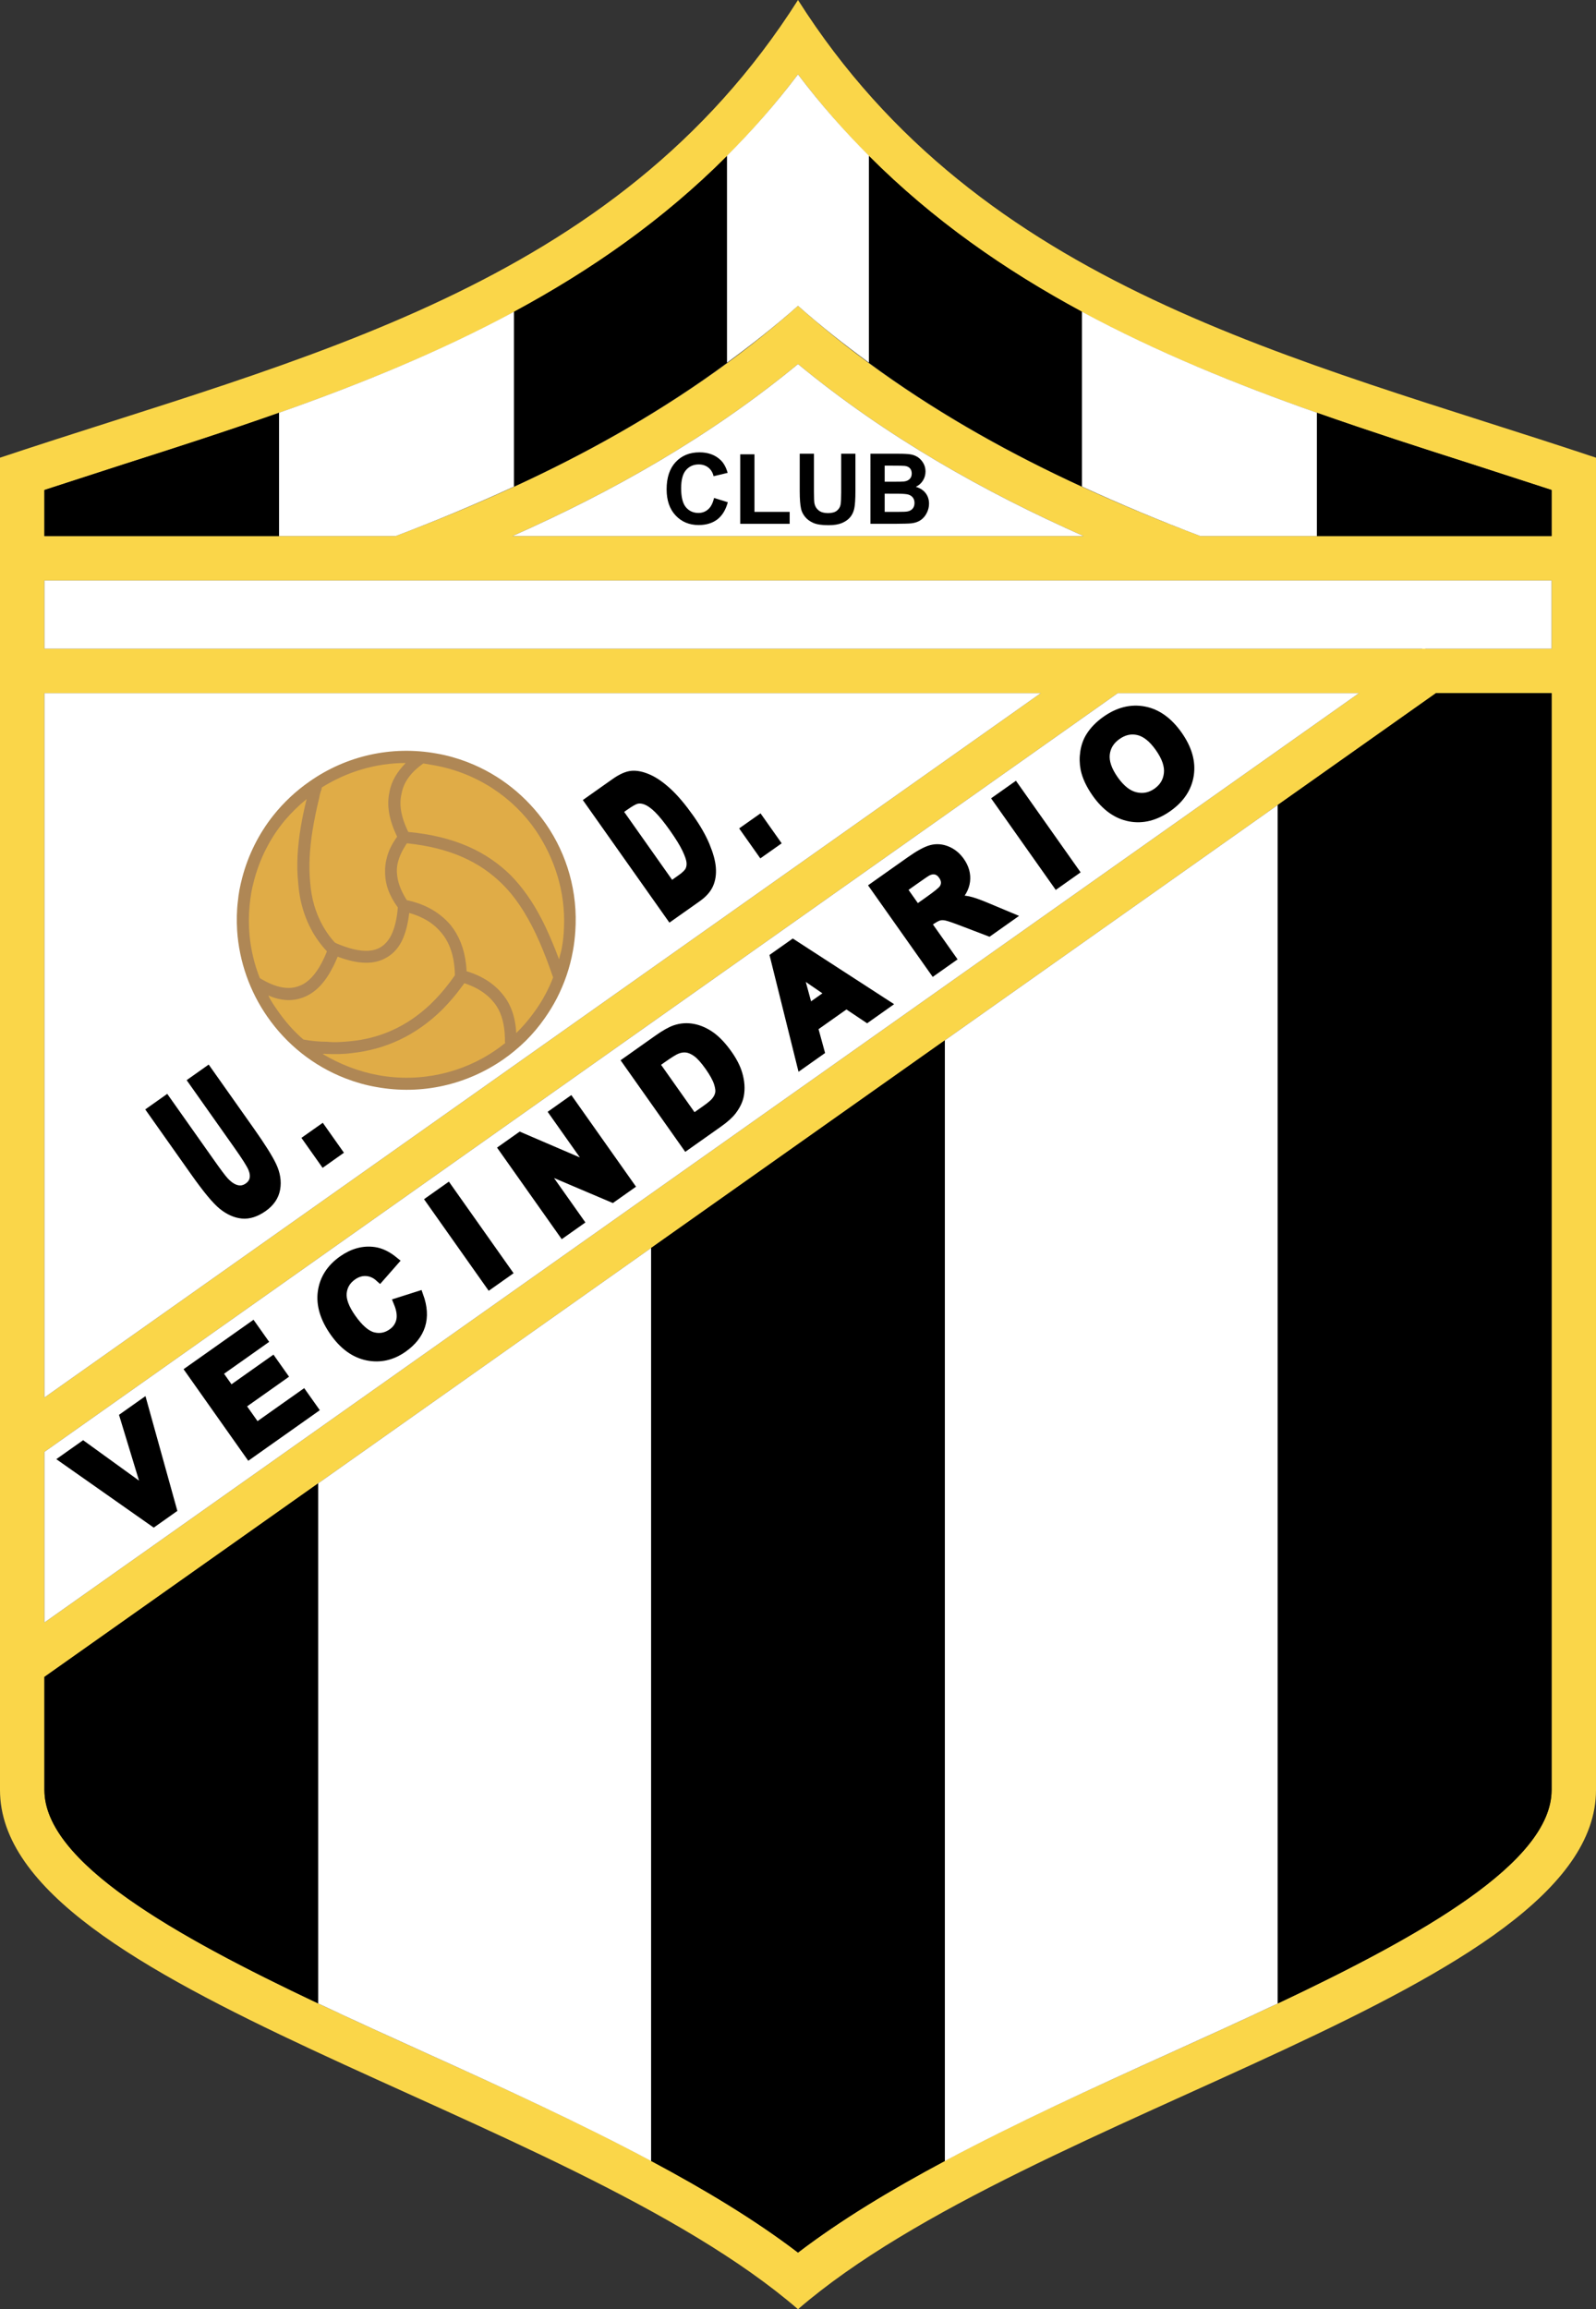
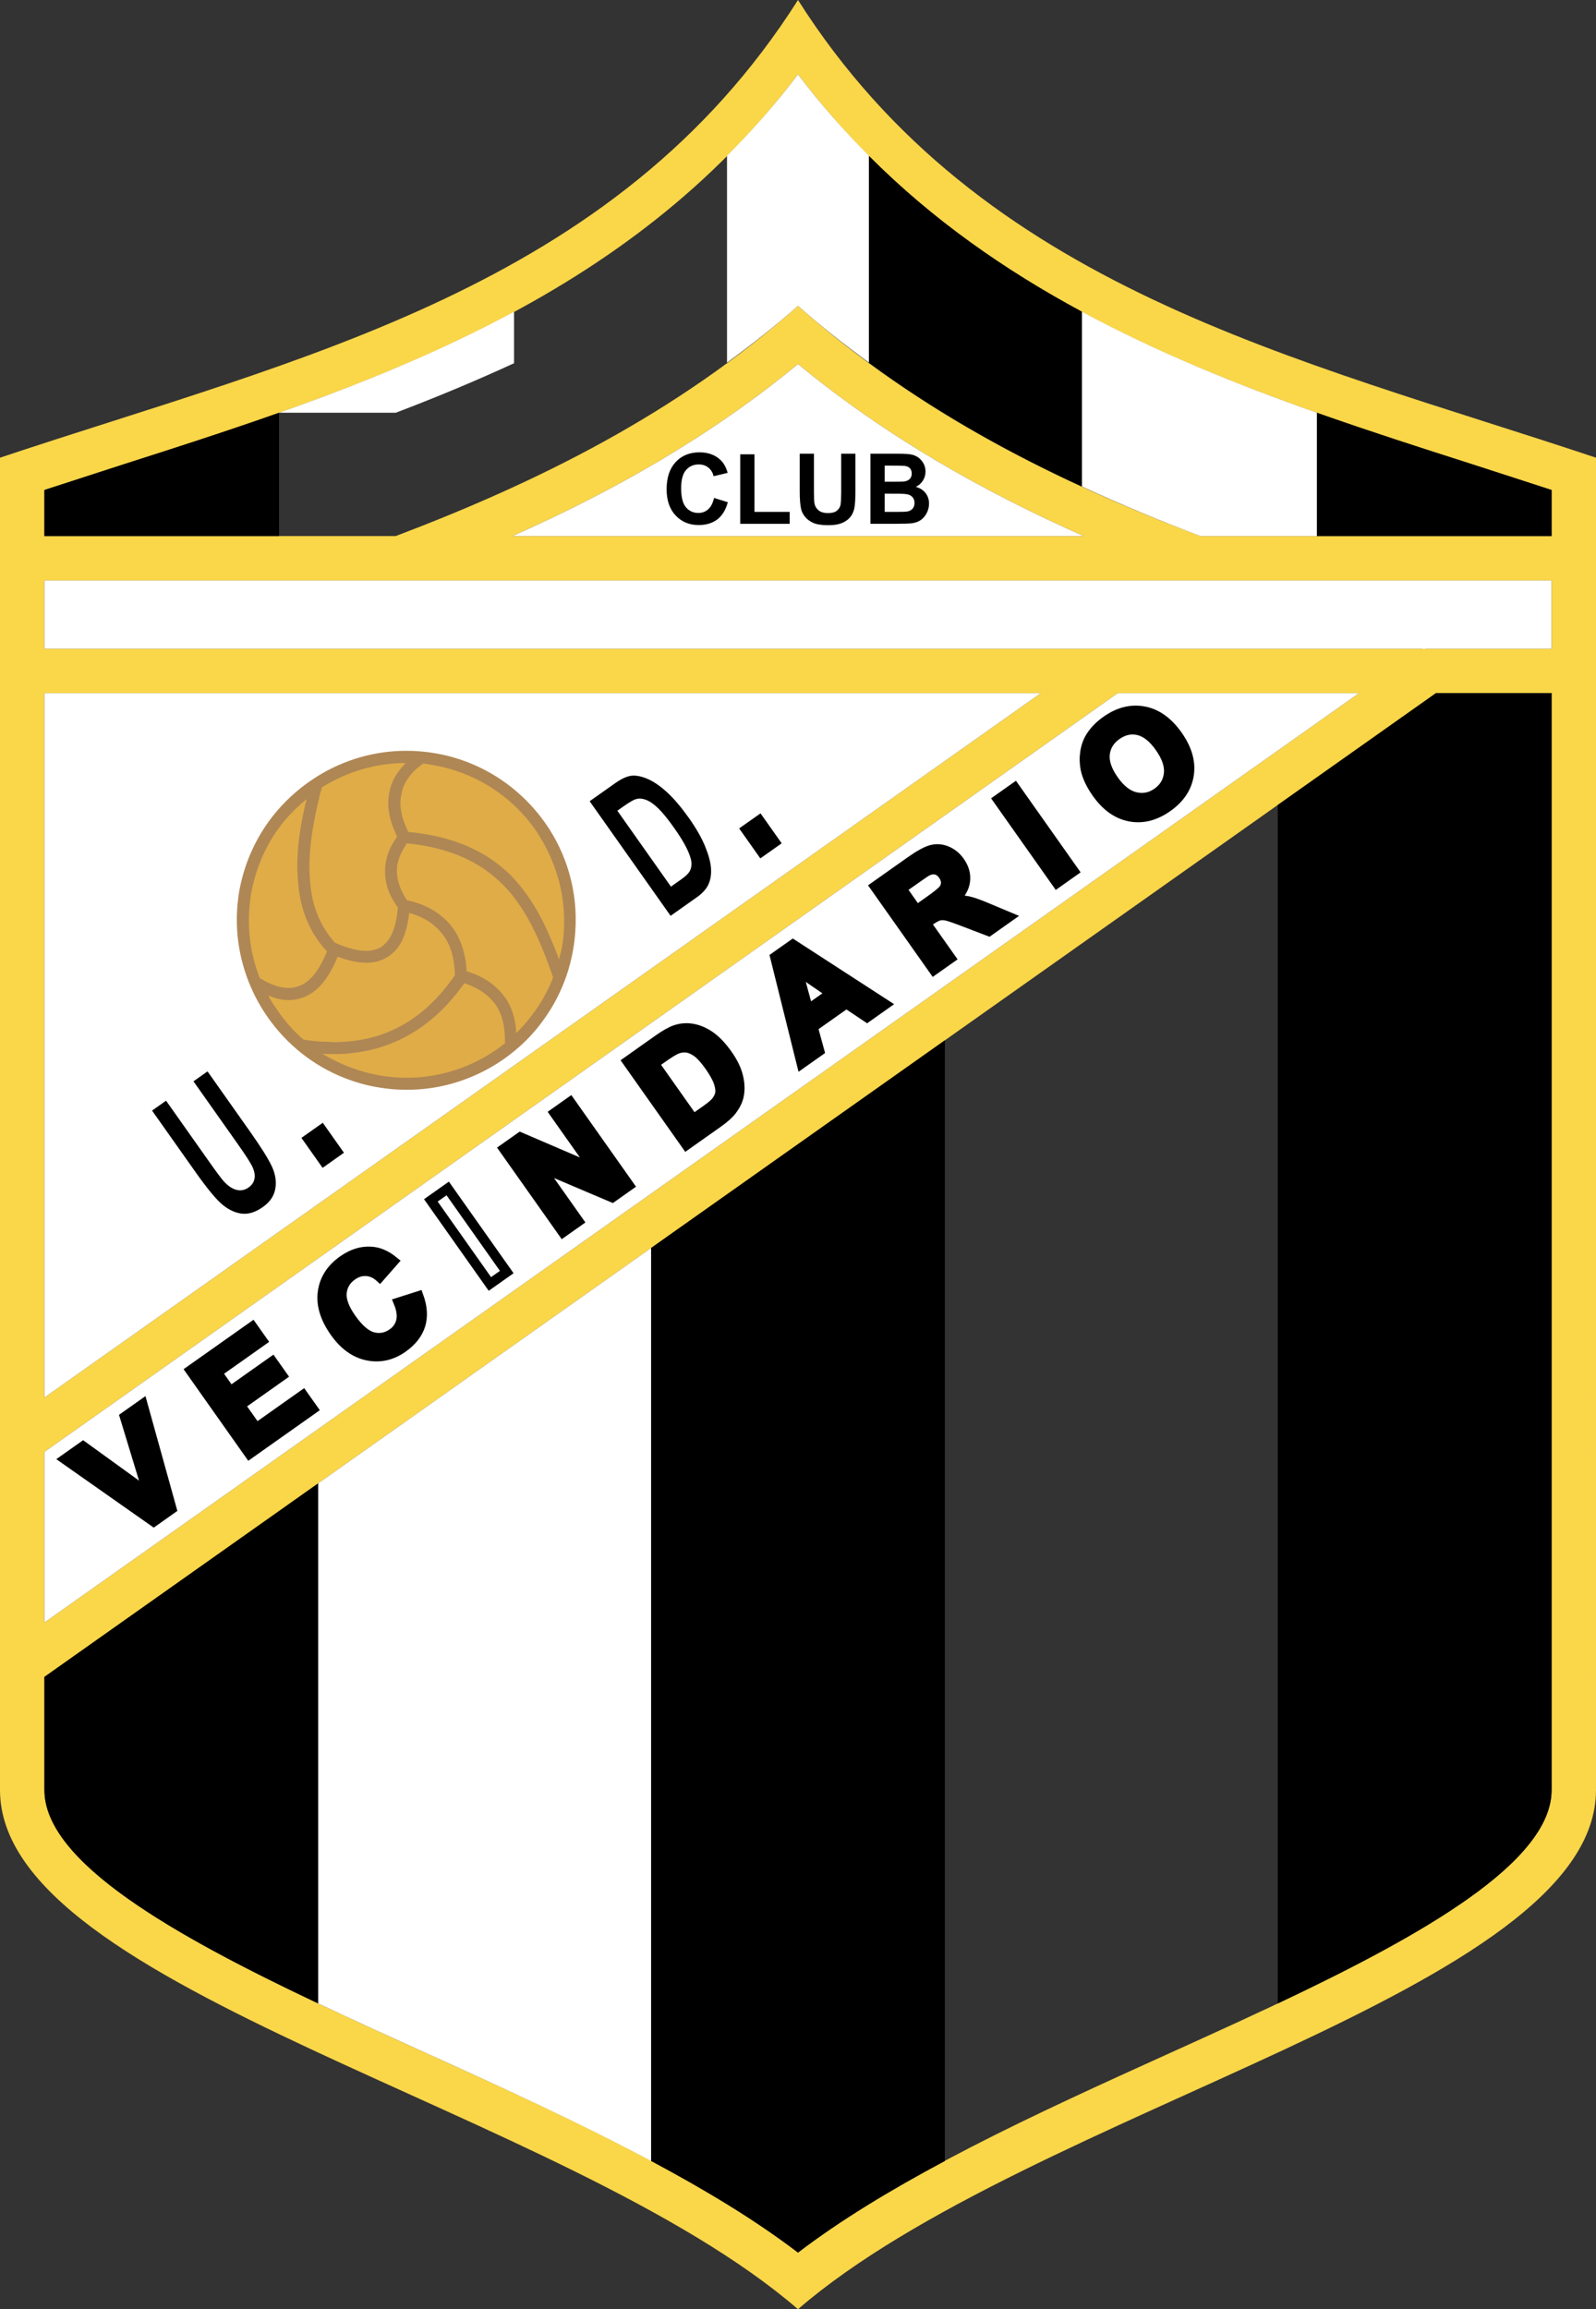
<svg xmlns="http://www.w3.org/2000/svg" version="1.0" id="Ebene_1" x="0px" y="0px" width="243.059px" height="351.496px" viewBox="0 0 243.059 351.496" enable-background="new 0 0 243.059 351.496" xml:space="preserve">
  <rect x="0" y="0" width="243.059" height="351.496" fill="#333333" stroke="none" />
  <path fill="#FAD649" d="M236.295,81.597h-53.5c-21.447-8.13-42.777-18.609-61.266-35.045c-18.49,16.436-39.821,26.915-61.267,35.045  h-53.5c0-3.698,0-6.138,0-7.012c4.839-1.568,12.098-3.921,12.098-3.921C56.659,58.6,95.483,45.854,121.529,11.321  c26.043,34.533,64.867,47.278,102.668,59.343c0,0,7.258,2.353,12.098,3.921C236.295,75.459,236.295,77.898,236.295,81.597  L236.295,81.597z M78.047,81.597c15.132-6.722,29.93-15.021,43.482-26.18c13.555,11.158,28.35,19.457,43.482,26.18H78.047  L78.047,81.597z M236.295,98.745h-19.201l-0.186-0.264l-0.373,0.264H6.763c0-3.839,0-7.327,0-10.386h229.532  C236.295,91.418,236.295,94.906,236.295,98.745L236.295,98.745z M236.295,272.465c0,13.729-30.895,27.711-58.15,40.049  c-20.484,9.27-41.529,18.85-56.615,30.361c-15.087-11.512-36.132-21.092-56.613-30.361c-27.259-12.338-58.153-26.32-58.153-40.049  c0,0,0-6.551,0-17.215l211.919-149.742h17.613C236.295,161.362,236.295,272.465,236.295,272.465L236.295,272.465z M6.763,212.725  c0-35.295,0-78.53,0-107.217h151.743L6.763,212.725L6.763,212.725z M6.763,221.004l163.462-115.496h36.74L6.763,246.969  C6.763,239.438,6.763,230.627,6.763,221.004L6.763,221.004z M121.529,0C93.609,43.98,45.832,54.363,0,69.668v202.797  c0,30.568,86.114,48.463,121.529,79.031c35.414-30.568,121.529-48.463,121.529-79.031V69.668  C197.227,54.363,149.447,43.98,121.529,0L121.529,0z" />
  <path d="M48.462,225.785L6.763,255.25c0,10.664,0,17.215,0,17.215c0,10.994,19.81,22.148,41.699,32.49V225.785L48.462,225.785z" />
  <path fill="#FFFFFF" d="M99.162,189.959l-50.7,35.826v79.17c5.448,2.574,11.022,5.1,16.454,7.559  c11.646,5.271,23.435,10.656,34.246,16.424V189.959L99.162,189.959z" />
  <path d="M99.162,328.938c8.203,4.377,15.857,8.969,22.367,13.938c6.51-4.969,14.162-9.561,22.367-13.938V158.351l-44.734,31.608  V328.938L99.162,328.938z" />
-   <path fill="#FFFFFF" d="M143.896,158.351v170.587c10.811-5.768,22.6-11.152,34.248-16.424c5.43-2.459,11.006-4.984,16.451-7.559  V122.527L143.896,158.351L143.896,158.351z" />
  <path d="M194.596,122.527v182.428c21.891-10.342,41.699-21.496,41.699-32.49c0,0,0-111.103,0-166.957h-17.613L194.596,122.527  L194.596,122.527z" />
  <path fill="#FFFFFF" d="M170.225,105.508L6.763,221.004c0,9.623,0,18.434,0,25.965l200.202-141.461H170.225L170.225,105.508z" />
  <path fill="#FFFFFF" d="M6.763,212.725l151.743-107.217H6.763C6.763,134.194,6.763,177.43,6.763,212.725L6.763,212.725z" />
  <path fill="#FFFFFF" d="M236.295,88.359H6.763c0,3.059,0,6.547,0,10.386h229.532C236.295,94.906,236.295,91.418,236.295,88.359  L236.295,88.359z" />
  <path fill="#FFFFFF" d="M78.047,81.597h86.965c-15.133-6.723-29.928-15.021-43.482-26.18  C107.977,66.576,93.179,74.875,78.047,81.597L78.047,81.597z" />
  <path d="M42.498,62.826c-7.842,2.766-15.76,5.323-23.638,7.838c0,0-7.259,2.353-12.098,3.921c0,0.874,0,3.313,0,7.012h35.735V62.826  L42.498,62.826z" />
-   <path fill="#FFFFFF" d="M78.286,47.452C66.87,53.602,54.788,58.494,42.498,62.826v18.771h17.765  c6.04-2.288,12.062-4.797,18.023-7.538V47.452L78.286,47.452z" />
-   <path d="M78.286,74.059c11.197-5.153,22.131-11.281,32.433-18.854V23.74c-9.751,9.775-20.739,17.4-32.433,23.704V74.059  L78.286,74.059z" />
+   <path fill="#FFFFFF" d="M78.286,47.452C66.87,53.602,54.788,58.494,42.498,62.826h17.765  c6.04-2.288,12.062-4.797,18.023-7.538V47.452L78.286,47.452z" />
  <path fill="#FFFFFF" d="M121.529,11.321c-3.391,4.496-7.018,8.59-10.811,12.393v31.491c3.684-2.707,7.313-5.543,10.811-8.653  c3.498,3.11,7.127,5.946,10.811,8.654v-31.49C128.545,19.912,124.92,15.819,121.529,11.321L121.529,11.321z" />
  <path d="M132.34,55.206c10.301,7.571,21.234,13.699,32.434,18.853V47.444C153.08,41.142,142.09,33.516,132.34,23.74V55.206  L132.34,55.206z" />
  <path fill="#FFFFFF" d="M164.773,47.452v26.606c5.957,2.743,11.98,5.25,18.021,7.538h17.766V62.828  C188.27,58.496,176.186,53.602,164.773,47.452L164.773,47.452z" />
  <path d="M200.561,62.828v18.769h35.734c0-3.698,0-6.138,0-7.012c-4.84-1.568-12.098-3.921-12.098-3.921  C216.32,68.149,208.404,65.592,200.561,62.828L200.561,62.828z" />
  <polygon points="23.41,231.615 9.869,222.104 12.655,220.135 22.53,227.275 18.992,215.656 21.718,213.73 26.152,229.676   23.41,231.615 " />
  <polygon fill="none" stroke="#000000" stroke-width="1.491" stroke-miterlimit="2.613" points="23.41,231.615 9.869,222.104   12.655,220.135 22.53,227.275 18.992,215.656 21.718,213.73 26.152,229.676 23.41,231.615 " />
  <polygon points="37.986,221.314 28.996,208.59 38.431,201.924 39.952,204.074 33.085,208.928 35.078,211.746 41.467,207.232   42.982,209.375 36.595,213.891 39.041,217.355 46.149,212.332 47.666,214.475 37.986,221.314 " />
  <polygon fill="none" stroke="#000000" stroke-width="1.491" stroke-miterlimit="2.613" points="37.986,221.314 28.996,208.59   38.431,201.924 39.952,204.074 33.085,208.928 35.078,211.746 41.467,207.232 42.982,209.375 36.595,213.891 39.041,217.355   46.149,212.332 47.666,214.475 37.986,221.314 " />
  <path d="M60.691,198.256l3.05-0.969c0.6,1.66,0.692,3.139,0.282,4.441c-0.414,1.301-1.303,2.434-2.668,3.4  c-1.688,1.195-3.486,1.596-5.39,1.213c-1.902-0.389-3.563-1.582-4.979-3.584c-1.495-2.117-2.111-4.148-1.845-6.094  c0.265-1.943,1.289-3.545,3.071-4.807c1.558-1.098,3.146-1.531,4.769-1.299c0.963,0.135,1.949,0.609,2.957,1.424l-2.112,2.404  c-0.617-0.555-1.299-0.852-2.046-0.898c-0.749-0.043-1.462,0.176-2.146,0.658c-0.942,0.668-1.468,1.547-1.578,2.637  c-0.108,1.094,0.372,2.396,1.444,3.914c1.136,1.607,2.235,2.551,3.297,2.824s2.055,0.082,2.981-0.57  c0.682-0.484,1.116-1.115,1.301-1.896C61.266,200.271,61.136,199.34,60.691,198.256L60.691,198.256z" />
  <path fill="none" stroke="#000000" stroke-width="1.491" stroke-miterlimit="2.613" d="M60.691,198.256l3.05-0.969  c0.6,1.66,0.692,3.139,0.282,4.441c-0.414,1.301-1.303,2.434-2.668,3.4c-1.688,1.195-3.486,1.596-5.39,1.213  c-1.902-0.389-3.563-1.582-4.979-3.584c-1.495-2.117-2.111-4.148-1.845-6.094c0.265-1.943,1.289-3.545,3.071-4.807  c1.558-1.098,3.146-1.531,4.769-1.299c0.963,0.135,1.949,0.609,2.957,1.424l-2.112,2.404c-0.617-0.555-1.299-0.852-2.046-0.898  c-0.749-0.043-1.462,0.176-2.146,0.658c-0.942,0.668-1.468,1.547-1.578,2.637c-0.108,1.094,0.372,2.396,1.444,3.914  c1.136,1.607,2.235,2.551,3.297,2.824s2.055,0.082,2.981-0.57c0.682-0.484,1.116-1.115,1.301-1.896  C61.266,200.271,61.136,199.34,60.691,198.256L60.691,198.256z" />
-   <polygon points="74.606,195.439 65.615,182.715 68.184,180.9 77.176,193.625 74.606,195.439 " />
  <polygon fill="none" stroke="#000000" stroke-width="1.491" stroke-miterlimit="2.613" points="74.606,195.439 65.615,182.715   68.184,180.9 77.176,193.625 74.606,195.439 " />
  <polygon points="85.727,187.584 76.734,174.86 79.235,173.094 90.448,177.91 84.443,169.414 86.83,167.726 95.822,180.453   93.244,182.273 82.249,177.602 88.113,185.898 85.727,187.584 " />
  <polygon fill="none" stroke="#000000" stroke-width="1.491" stroke-miterlimit="2.613" points="85.727,187.584 76.734,174.86   79.235,173.094 90.448,177.91 84.443,169.414 86.83,167.726 95.822,180.453 93.244,182.273 82.249,177.602 88.113,185.898   85.727,187.584 " />
  <path d="M99.637,161.901l5.956,8.429l1.919-1.354c0.717-0.507,1.205-0.915,1.468-1.22c0.344-0.398,0.565-0.819,0.664-1.262  c0.1-0.444,0.032-1.012-0.195-1.704c-0.229-0.692-0.693-1.531-1.387-2.517c-0.696-0.982-1.315-1.676-1.862-2.08  c-0.546-0.404-1.078-0.643-1.6-0.718c-0.521-0.073-1.059,0.007-1.612,0.241c-0.416,0.174-1.147,0.63-2.195,1.369L99.637,161.901  L99.637,161.901z M95.548,161.565l4.694-3.319c1.061-0.748,1.925-1.238,2.595-1.468c0.902-0.307,1.816-0.368,2.745-0.184  c0.93,0.185,1.818,0.586,2.673,1.202c0.853,0.618,1.7,1.522,2.542,2.714c0.74,1.048,1.246,2.043,1.523,2.985  c0.335,1.15,0.41,2.221,0.224,3.211c-0.137,0.748-0.501,1.513-1.086,2.29c-0.439,0.582-1.136,1.206-2.085,1.877l-4.835,3.416  L95.548,161.565L95.548,161.565z" />
  <path fill="none" stroke="#000000" stroke-width="1.491" stroke-miterlimit="2.613" d="M99.637,161.901l5.956,8.429l1.919-1.354  c0.717-0.507,1.205-0.915,1.468-1.22c0.344-0.398,0.565-0.819,0.664-1.262c0.1-0.444,0.032-1.012-0.195-1.704  c-0.229-0.692-0.693-1.531-1.387-2.517c-0.696-0.982-1.315-1.676-1.862-2.08c-0.546-0.404-1.078-0.643-1.6-0.718  c-0.521-0.073-1.059,0.007-1.612,0.241c-0.416,0.174-1.147,0.63-2.195,1.369L99.637,161.901L99.637,161.901z M95.548,161.565  l4.694-3.319c1.061-0.748,1.925-1.238,2.595-1.468c0.902-0.307,1.816-0.368,2.745-0.184c0.93,0.185,1.818,0.586,2.673,1.202  c0.853,0.618,1.7,1.522,2.542,2.714c0.74,1.048,1.246,2.043,1.523,2.985c0.335,1.15,0.41,2.221,0.224,3.211  c-0.137,0.748-0.501,1.513-1.086,2.29c-0.439,0.582-1.136,1.206-2.085,1.877l-4.835,3.416L95.548,161.565L95.548,161.565z" />
  <path d="M126.551,151.187l-5.088-3.483l1.616,5.937L126.551,151.187L126.551,151.187z M134.838,152.879l-2.795,1.975l-3.15-2.104  l-5.09,3.594l0.994,3.633l-2.727,1.926l-4.036-16.229l2.718-1.919L134.838,152.879L134.838,152.879z" />
  <path fill="none" stroke="#000000" stroke-width="1.491" stroke-miterlimit="2.613" d="M126.551,151.187l-5.088-3.483l1.616,5.937  L126.551,151.187L126.551,151.187z M134.838,152.879l-2.795,1.975l-3.15-2.104l-5.09,3.594l0.994,3.633l-2.727,1.926l-4.036-16.229  l2.718-1.919L134.838,152.879L134.838,152.879z" />
  <path d="M139.604,138.503l1.902-1.343c1.232-0.871,1.965-1.467,2.199-1.788c0.232-0.32,0.346-0.67,0.34-1.046  c-0.006-0.379-0.143-0.757-0.414-1.14c-0.303-0.429-0.66-0.693-1.076-0.795c-0.414-0.101-0.854-0.04-1.32,0.185  c-0.23,0.118-0.865,0.545-1.904,1.281l-2.006,1.417L139.604,138.503L139.604,138.503z M142.225,147.662l-8.99-12.725l5.408-3.82  c1.357-0.962,2.43-1.547,3.203-1.754c0.781-0.206,1.561-0.148,2.342,0.176c0.787,0.322,1.441,0.86,1.975,1.611  c0.674,0.955,0.949,1.941,0.828,2.961s-0.682,2.003-1.684,2.954c0.783-0.068,1.494-0.036,2.129,0.097  c0.635,0.132,1.609,0.476,2.924,1.032l3.307,1.385l-3.074,2.171l-3.813-1.456c-1.359-0.523-2.25-0.828-2.676-0.914  c-0.426-0.087-0.807-0.08-1.148,0.018c-0.34,0.096-0.803,0.353-1.395,0.77l-0.521,0.369l3.754,5.312L142.225,147.662  L142.225,147.662z" />
  <path fill="none" stroke="#000000" stroke-width="1.491" stroke-miterlimit="2.613" d="M139.604,138.503l1.902-1.343  c1.232-0.871,1.965-1.467,2.199-1.788c0.232-0.32,0.346-0.67,0.34-1.046c-0.006-0.379-0.143-0.757-0.414-1.14  c-0.303-0.429-0.66-0.693-1.076-0.795c-0.414-0.101-0.854-0.04-1.32,0.185c-0.23,0.118-0.865,0.545-1.904,1.281l-2.006,1.417  L139.604,138.503L139.604,138.503z M142.225,147.662l-8.99-12.725l5.408-3.82c1.357-0.962,2.43-1.547,3.203-1.754  c0.781-0.206,1.561-0.148,2.342,0.176c0.787,0.322,1.441,0.86,1.975,1.611c0.674,0.955,0.949,1.941,0.828,2.961  s-0.682,2.003-1.684,2.954c0.783-0.068,1.494-0.036,2.129,0.097c0.635,0.132,1.609,0.476,2.924,1.032l3.307,1.385l-3.074,2.171  l-3.813-1.456c-1.359-0.523-2.25-0.828-2.676-0.914c-0.426-0.087-0.807-0.08-1.148,0.018c-0.34,0.096-0.803,0.353-1.395,0.77  l-0.521,0.369l3.754,5.312L142.225,147.662L142.225,147.662z" />
  <polygon points="160.963,134.421 151.973,121.695 154.541,119.881 163.531,132.605 160.963,134.421 " />
  <polygon fill="none" stroke="#000000" stroke-width="1.491" stroke-miterlimit="2.613" points="160.963,134.421 151.973,121.695   154.541,119.881 163.531,132.605 160.963,134.421 " />
  <path d="M169.619,118.755c1.02,1.442,2.123,2.3,3.314,2.572c1.191,0.274,2.301,0.048,3.322-0.676  c1.025-0.724,1.605-1.687,1.738-2.888c0.139-1.203-0.316-2.541-1.359-4.018c-1.027-1.458-2.117-2.319-3.264-2.585  c-1.148-0.267-2.25-0.024-3.311,0.723c-1.059,0.748-1.652,1.715-1.791,2.898C168.137,115.967,168.586,117.291,169.619,118.755  L169.619,118.755z M167.033,120.714c-0.914-1.296-1.488-2.522-1.725-3.676c-0.168-0.854-0.184-1.714-0.047-2.581  c0.137-0.87,0.414-1.639,0.836-2.309c0.557-0.896,1.352-1.71,2.385-2.442c1.877-1.323,3.787-1.803,5.736-1.434  c1.947,0.366,3.652,1.587,5.117,3.657c1.449,2.056,2.029,4.057,1.732,6.006s-1.381,3.585-3.25,4.906  c-1.895,1.336-3.809,1.822-5.738,1.457C170.148,123.934,168.467,122.738,167.033,120.714L167.033,120.714z" />
  <path fill="none" stroke="#000000" stroke-width="1.491" stroke-miterlimit="2.613" d="M169.619,118.755  c1.02,1.442,2.123,2.3,3.314,2.572c1.191,0.274,2.301,0.048,3.322-0.676c1.025-0.724,1.605-1.687,1.738-2.888  c0.139-1.203-0.316-2.541-1.359-4.018c-1.027-1.458-2.117-2.319-3.264-2.585c-1.148-0.267-2.25-0.024-3.311,0.723  c-1.059,0.748-1.652,1.715-1.791,2.898C168.137,115.967,168.586,117.291,169.619,118.755L169.619,118.755z M167.033,120.714  c-0.914-1.296-1.488-2.522-1.725-3.676c-0.168-0.854-0.184-1.714-0.047-2.581c0.137-0.87,0.414-1.639,0.836-2.309  c0.557-0.896,1.352-1.71,2.385-2.442c1.877-1.323,3.787-1.803,5.736-1.434c1.947,0.366,3.652,1.587,5.117,3.657  c1.449,2.056,2.029,4.057,1.732,6.006s-1.381,3.585-3.25,4.906c-1.895,1.336-3.809,1.822-5.738,1.457  C170.148,123.934,168.467,122.738,167.033,120.714L167.033,120.714z" />
  <path d="M23.159,169.049l2.131-1.508l6.677,9.449c1.036,1.469,1.738,2.406,2.105,2.811c0.638,0.705,1.281,1.141,1.934,1.311  c0.652,0.168,1.27,0.049,1.851-0.361c0.493-0.35,0.791-0.781,0.892-1.299s0.022-1.08-0.237-1.689c-0.258-0.609-1-1.782-2.229-3.518  l-6.818-9.651l2.139-1.513l6.475,9.163c1.653,2.342,2.758,4.098,3.31,5.272c0.552,1.174,0.732,2.314,0.541,3.418  c-0.193,1.104-0.819,2.033-1.883,2.783c-1.104,0.781-2.154,1.119-3.15,1.023c-0.999-0.1-1.98-0.537-2.946-1.311  c-0.965-0.775-2.369-2.467-4.214-5.076L23.159,169.049L23.159,169.049z" />
-   <path fill="none" stroke="#000000" stroke-width="1.491" stroke-miterlimit="2.613" d="M23.159,169.049l2.131-1.508l6.677,9.449  c1.036,1.469,1.738,2.406,2.105,2.811c0.638,0.705,1.281,1.141,1.934,1.311c0.652,0.168,1.27,0.049,1.851-0.361  c0.493-0.35,0.791-0.781,0.892-1.299s0.022-1.08-0.237-1.689c-0.258-0.609-1-1.782-2.229-3.518l-6.818-9.651l2.139-1.513  l6.475,9.163c1.653,2.342,2.758,4.098,3.31,5.272c0.552,1.174,0.732,2.314,0.541,3.418c-0.193,1.104-0.819,2.033-1.883,2.783  c-1.104,0.781-2.154,1.119-3.15,1.023c-0.999-0.1-1.98-0.537-2.946-1.311c-0.965-0.775-2.369-2.467-4.214-5.076L23.159,169.049  L23.159,169.049z" />
  <polygon points="49.307,176.725 46.943,173.379 48.979,171.943 51.34,175.287 49.307,176.725 " />
  <polygon fill="none" stroke="#000000" stroke-width="1.491" stroke-miterlimit="2.613" points="49.307,176.725 46.943,173.379   48.979,171.943 51.34,175.287 49.307,176.725 " />
  <path d="M94.016,123.401l8.165,11.558l1.604-1.134c0.686-0.484,1.121-0.923,1.307-1.315c0.185-0.393,0.252-0.834,0.199-1.326  c-0.055-0.492-0.286-1.165-0.693-2.018c-0.411-0.854-1.055-1.901-1.935-3.149c-0.914-1.292-1.7-2.265-2.358-2.917  c-0.658-0.653-1.278-1.093-1.861-1.325c-0.581-0.23-1.118-0.274-1.613-0.126c-0.373,0.108-0.987,0.465-1.844,1.069L94.016,123.401  L94.016,123.401z M89.8,121.958l3.901-2.756c0.987-0.697,1.834-1.074,2.548-1.131c0.711-0.058,1.529,0.117,2.449,0.525  c0.922,0.407,1.9,1.089,2.938,2.046s2.146,2.271,3.331,3.944c1.063,1.508,1.863,2.907,2.398,4.2c0.536,1.293,0.84,2.402,0.911,3.326  c0.071,0.926-0.051,1.745-0.366,2.462c-0.317,0.719-0.905,1.381-1.769,1.991l-4.015,2.836L89.8,121.958L89.8,121.958z" />
-   <path fill="none" stroke="#000000" stroke-width="1.491" stroke-miterlimit="2.613" d="M94.016,123.401l8.165,11.558l1.604-1.134  c0.686-0.484,1.121-0.923,1.307-1.315c0.185-0.393,0.252-0.834,0.199-1.326c-0.055-0.492-0.286-1.165-0.693-2.018  c-0.411-0.854-1.055-1.901-1.935-3.149c-0.914-1.292-1.7-2.265-2.358-2.917c-0.658-0.653-1.278-1.093-1.861-1.325  c-0.581-0.23-1.118-0.274-1.613-0.126c-0.373,0.108-0.987,0.465-1.844,1.069L94.016,123.401L94.016,123.401z M89.8,121.958  l3.901-2.756c0.987-0.697,1.834-1.074,2.548-1.131c0.711-0.058,1.529,0.117,2.449,0.525c0.922,0.407,1.9,1.089,2.938,2.046  s2.146,2.271,3.331,3.944c1.063,1.508,1.863,2.907,2.398,4.2c0.536,1.293,0.84,2.402,0.911,3.326  c0.071,0.926-0.051,1.745-0.366,2.462c-0.317,0.719-0.905,1.381-1.769,1.991l-4.015,2.836L89.8,121.958L89.8,121.958z" />
  <polygon points="115.97,129.621 113.607,126.276 115.642,124.841 118.005,128.185 115.97,129.621 " />
  <polygon fill="none" stroke="#000000" stroke-width="1.491" stroke-miterlimit="2.613" points="115.97,129.621 113.607,126.276   115.642,124.841 118.005,128.185 115.97,129.621 " />
  <path d="M108.743,75.796l2.098,0.651c-0.32,1.175-0.855,2.048-1.602,2.617c-0.748,0.569-1.695,0.855-2.843,0.855  c-1.422,0-2.59-0.485-3.504-1.457c-0.915-0.971-1.371-2.298-1.371-3.982c0-1.781,0.46-3.164,1.38-4.15  c0.921-0.985,2.129-1.478,3.629-1.478c1.311,0,2.374,0.386,3.191,1.157c0.486,0.456,0.853,1.111,1.096,1.965l-2.144,0.513  c-0.127-0.554-0.392-0.992-0.794-1.313c-0.403-0.32-0.893-0.481-1.468-0.481c-0.795,0-1.44,0.286-1.936,0.856  c-0.495,0.569-0.742,1.495-0.742,2.771c0,1.356,0.243,2.32,0.73,2.896c0.488,0.574,1.121,0.862,1.902,0.862  c0.575,0,1.07-0.184,1.483-0.551C108.266,77.162,108.563,76.584,108.743,75.796L108.743,75.796z" />
  <polygon points="112.732,79.733 112.732,69.155 114.899,69.155 114.899,77.916 120.26,77.916 120.26,79.733 112.732,79.733 " />
  <path d="M121.794,69.063h2.167v5.798c0,0.921,0.027,1.517,0.078,1.788c0.094,0.439,0.309,0.791,0.652,1.057  c0.342,0.265,0.811,0.397,1.404,0.397c0.604,0,1.061-0.126,1.365-0.376c0.307-0.251,0.492-0.56,0.555-0.923  c0.061-0.366,0.092-0.973,0.092-1.819v-5.922h2.168v5.619c0,1.284-0.059,2.191-0.176,2.722c-0.115,0.529-0.328,0.979-0.641,1.343  c-0.311,0.365-0.73,0.655-1.252,0.872c-0.521,0.218-1.203,0.325-2.047,0.325c-1.014,0-1.783-0.118-2.311-0.354  c-0.523-0.236-0.939-0.542-1.242-0.919c-0.307-0.378-0.507-0.774-0.604-1.188c-0.14-0.613-0.21-1.518-0.21-2.715V69.063  L121.794,69.063z" />
  <path d="M134.729,75.144v2.772h1.988c0.775,0,1.268-0.021,1.475-0.064c0.32-0.055,0.58-0.193,0.781-0.414  c0.199-0.218,0.299-0.512,0.299-0.879c0-0.312-0.076-0.576-0.23-0.792c-0.154-0.219-0.379-0.376-0.672-0.476  c-0.291-0.098-0.926-0.147-1.904-0.147H134.729L134.729,75.144z M134.729,70.879v2.447h1.4c0.83,0,1.35-0.012,1.549-0.036  c0.365-0.043,0.652-0.17,0.863-0.38c0.207-0.207,0.311-0.484,0.311-0.825c0-0.327-0.088-0.594-0.268-0.798s-0.447-0.327-0.803-0.371  c-0.213-0.025-0.822-0.037-1.824-0.037H134.729L134.729,70.879z M132.561,69.063h4.254c0.844,0,1.471,0.035,1.883,0.105  c0.414,0.071,0.783,0.219,1.111,0.444c0.324,0.225,0.6,0.524,0.814,0.898c0.219,0.375,0.326,0.794,0.326,1.257  c0,0.504-0.131,0.967-0.396,1.387c-0.266,0.421-0.625,0.736-1.078,0.946c0.645,0.188,1.143,0.51,1.492,0.961  c0.346,0.454,0.518,0.987,0.518,1.599c0,0.482-0.109,0.951-0.338,1.407c-0.225,0.454-0.529,0.818-0.92,1.091  c-0.391,0.271-0.873,0.439-1.443,0.502c-0.359,0.039-1.225,0.064-2.594,0.073h-3.629V69.063L132.561,69.063z" />
  <path fill-rule="evenodd" clip-rule="evenodd" fill="#E0AC47" d="M66.365,115.606c13.523,2.452,22.526,15.47,20.073,28.992  c-2.435,13.41-15.43,22.42-28.974,19.958c-13.524-2.453-22.524-15.469-20.083-28.899C39.827,122.155,52.824,113.145,66.365,115.606  L66.365,115.606z" />
  <path fill-rule="evenodd" clip-rule="evenodd" fill="#AF8755" d="M66.521,114.703L66.521,114.703  c1.601,0.274,3.138,0.72,4.591,1.271l0.145,0.059c4.885,1.892,8.978,5.215,11.898,9.411c3.189,4.612,4.878,10.332,4.46,16.333  l-1.722-0.658c0.219-5.354-1.414-10.454-4.29-14.704c-3.445-5.023-8.93-8.733-15.409-9.913l0,0l0,0  c-0.587-0.102-1.193-0.214-1.716-0.294c-1.901,1.319-3.029,2.883-3.321,4.598c-0.429,1.689-0.049,3.642,1.018,5.828  c7.086,0.666,11.961,3.012,15.6,6.593c1.851,1.888,3.351,4.07,4.656,6.569l-2.646-1.013c-0.981-1.578-2.052-2.998-3.296-4.22  c-3.368-3.332-7.875-5.514-14.519-6.201c-0.713,1.051-1.198,2.068-1.412,3.068l-1.701-0.649c0.258-1.179,0.806-2.293,1.622-3.422  c-1.206-2.508-1.644-4.768-1.151-6.865c0.282-1.626,1.185-3.037,2.458-4.354c-4.598-0.003-9.017,1.364-12.783,3.727  c0,0,0,0-0.011,0.089c0,0-0.017,0.115-0.032,0.207c-0.202,0.476-0.316,1.082-0.347,1.287c-0.424,1.737-0.771,3.408-1.026,5.02  l-1.765-0.676c0.229-1.355,0.527-2.758,0.873-4.165c-1.188,0.966-2.304,2.055-3.309,3.234l-1.805-0.689  c1.626-2.05,3.532-3.823,5.62-5.262C52.683,115.087,59.569,113.438,66.521,114.703L66.521,114.703L66.521,114.703z M47.871,137.863  l-2.078-0.793c-0.185-0.842-0.302-1.729-0.371-2.623c-0.3-2.738-0.11-5.625,0.399-8.654l1.765,0.676  c-0.436,2.769-0.584,5.36-0.355,7.78C47.325,135.512,47.535,136.725,47.871,137.863L47.871,137.863z M70.964,146.693l-1.934-0.74  c-0.305-1.535-0.887-2.839-1.737-3.887c-1.196-1.468-2.78-2.484-4.972-3.105c-0.186,1.614-0.527,2.949-1.016,4.038l-1.723-0.657  c0.521-1.052,0.867-2.46,1.008-4.21c-1.329-1.81-1.95-3.584-1.94-5.363c-0.029-0.685,0.048-1.325,0.206-1.988l1.701,0.649  c-0.091,0.424-0.13,0.841-0.119,1.254c0.065,1.467,0.54,2.805,1.519,4.334c3.003,0.644,5.156,1.995,6.71,3.843  C69.903,142.413,70.689,144.377,70.964,146.693L70.964,146.693L70.964,146.693z M36.873,133.656  c0.921-3.546,2.563-6.767,4.708-9.483l1.805,0.689c-2.221,2.664-3.882,5.879-4.771,9.46L36.873,133.656L36.873,133.656  L36.873,133.656z M87.614,141.776c-0.065,0.986-0.18,1.978-0.364,2.964l0,0l0,0c-0.462,2.594-1.313,5.008-2.458,7.241l-1.719-0.657  c0.435-0.82,0.827-1.656,1.162-2.541l0,0c-1.319-3.847-2.709-7.193-4.451-10.001l2.646,1.013c0.983,1.893,1.867,3.985,2.714,6.235  c0.112-0.607,0.299-1.091,0.391-1.586l0,0l0,0c0.215-1.121,0.327-2.23,0.358-3.326L87.614,141.776L87.614,141.776L87.614,141.776z   M50.186,142.5l-2.813-1.073c-0.729-1.361-1.249-2.835-1.58-4.356l2.078,0.793C48.38,139.549,49.151,141.117,50.186,142.5  L50.186,142.5z M58.793,145.793l-2.789-1.067c0.782-0.038,1.479-0.226,2.058-0.606c0.607-0.393,1.125-0.988,1.521-1.777l1.723,0.657  c-0.552,1.188-1.294,2.059-2.267,2.65C58.945,145.708,58.88,145.755,58.793,145.793L58.793,145.793L58.793,145.793z M77.601,152.984  l-3.128-1.196c-0.988-0.931-2.2-1.61-3.756-2.131c-0.12,0.191-0.255,0.358-0.401,0.542l-1.803-0.688  c0.247-0.341,0.506-0.694,0.764-1.056c-0.013-0.918-0.103-1.749-0.246-2.502l1.934,0.74c0.054,0.357,0.071,0.748,0.089,1.141  c2.563,0.788,4.414,2.049,5.766,3.865C77.121,152.104,77.374,152.513,77.601,152.984L77.601,152.984L77.601,152.984z   M36.229,137.165c0.046-0.562,0.135-1.105,0.229-1.671l0,0l0,0c0.119-0.627,0.26-1.249,0.415-1.838l1.741,0.666  c-0.136,0.476-0.234,0.993-0.338,1.507l0,0l0,0c-0.114,0.678-0.199,1.346-0.266,2.016L36.229,137.165L36.229,137.165L36.229,137.165  z M84.792,151.981c-0.542,1.043-1.177,2.078-1.859,3.042l-1.786-0.682c0.725-0.949,1.381-1.974,1.927-3.018L84.792,151.981  L84.792,151.981L84.792,151.981z M50.702,147.196L49,146.544c0.271-0.519,0.548-1.112,0.787-1.738  c-0.972-1.047-1.789-2.177-2.414-3.379l2.813,1.073c0.257,0.34,0.52,0.658,0.793,0.954l0.299,0.16  c1.865,0.786,3.428,1.168,4.727,1.111l2.789,1.067c-1.854,1.072-4.274,0.988-7.369-0.172  C51.188,146.18,50.955,146.719,50.702,147.196L50.702,147.196z M67.43,153.597l-1.888-0.723c1.024-0.981,2.032-2.111,2.971-3.363  l1.803,0.688C69.401,151.463,68.421,152.577,67.43,153.597L67.43,153.597L67.43,153.597z M36.112,141.617  c-0.085-1.475-0.068-2.963,0.116-4.452l1.782,0.68c-0.143,1.509-0.144,3.024-0.01,4.497L36.112,141.617L36.112,141.617  L36.112,141.617z M82.933,155.023c-0.85,1.218-1.819,2.364-2.866,3.405l-3.211-1.229c-0.157-1.793-0.624-3.272-1.483-4.417  c-0.278-0.345-0.576-0.703-0.899-0.994l3.128,1.196c0.595,1.217,0.937,2.646,1.017,4.263c0.92-0.898,1.775-1.872,2.529-2.905  L82.933,155.023L82.933,155.023L82.933,155.023z M80.066,158.429c-1.068,1.033-2.206,1.994-3.415,2.83  c-5.503,3.813-12.367,5.473-19.34,4.201l0,0l0,0c-1.604-0.276-3.12-0.709-4.59-1.274l-0.146-0.055  c-4.885-1.894-8.979-5.212-11.878-9.4c-2.623-3.772-4.273-8.323-4.585-13.113l1.889,0.725c0.214,2.271,0.745,4.47,1.565,6.541  c2.439,1.486,4.456,1.871,6.161,1.128c1.222-0.494,2.321-1.661,3.272-3.467l1.702,0.652c-1.168,2.3-2.555,3.789-4.254,4.512  c-1.702,0.744-3.564,0.703-5.58-0.187c0.363,0.813,0.863,1.51,1.36,2.228c1.163,1.675,2.445,3.172,3.988,4.487  c1.212,0.221,2.447,0.332,3.577,0.332c1.225,0.132,2.395,0.027,3.566-0.08c4.443-0.417,8.561-2.189,12.182-5.614l1.888,0.723  c-4.109,4.081-8.805,6.159-13.871,6.699c-1.294,0.18-2.539,0.162-3.875,0.13c-0.113-0.019-0.318-0.048-0.534,0.014  c2.553,1.504,5.361,2.651,8.487,3.221l0,0l0,0c6.46,1.173,12.9-0.381,17.908-3.855c0.483-0.322,0.99-0.756,1.45-1.082l-0.092-0.012  c0.008-0.525-0.011-1.039-0.048-1.512L80.066,158.429L80.066,158.429z" />
</svg>